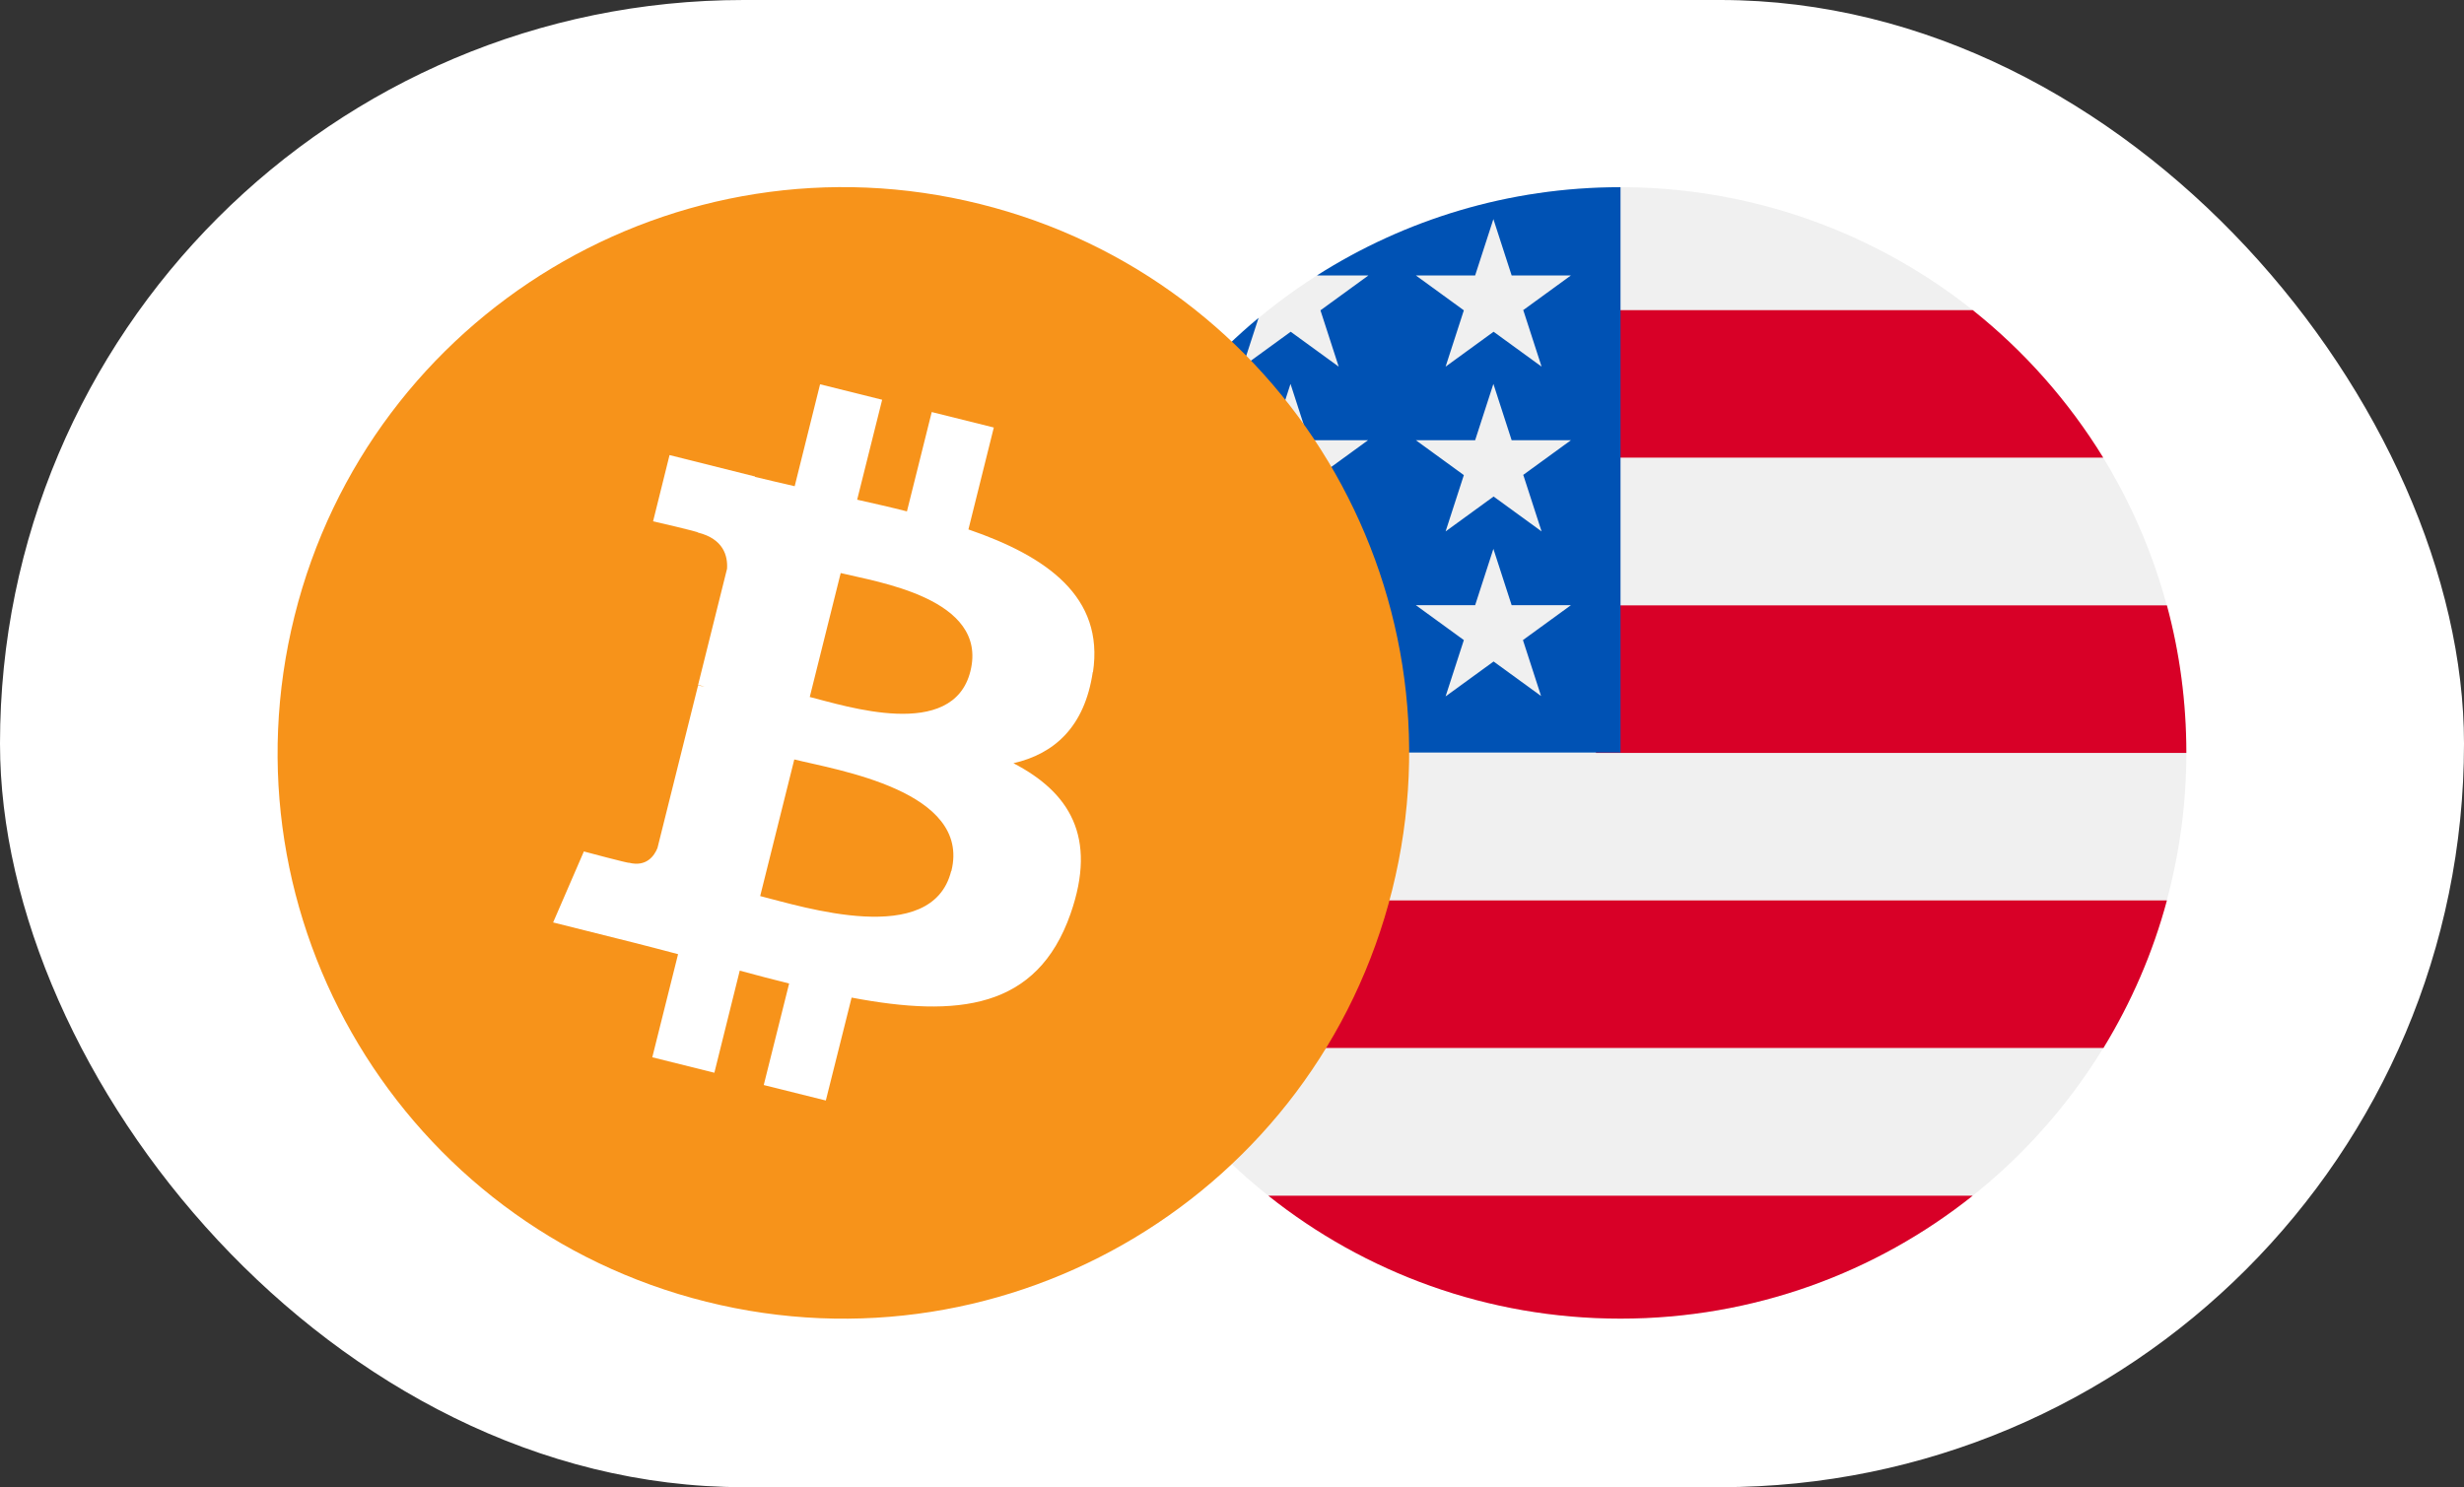
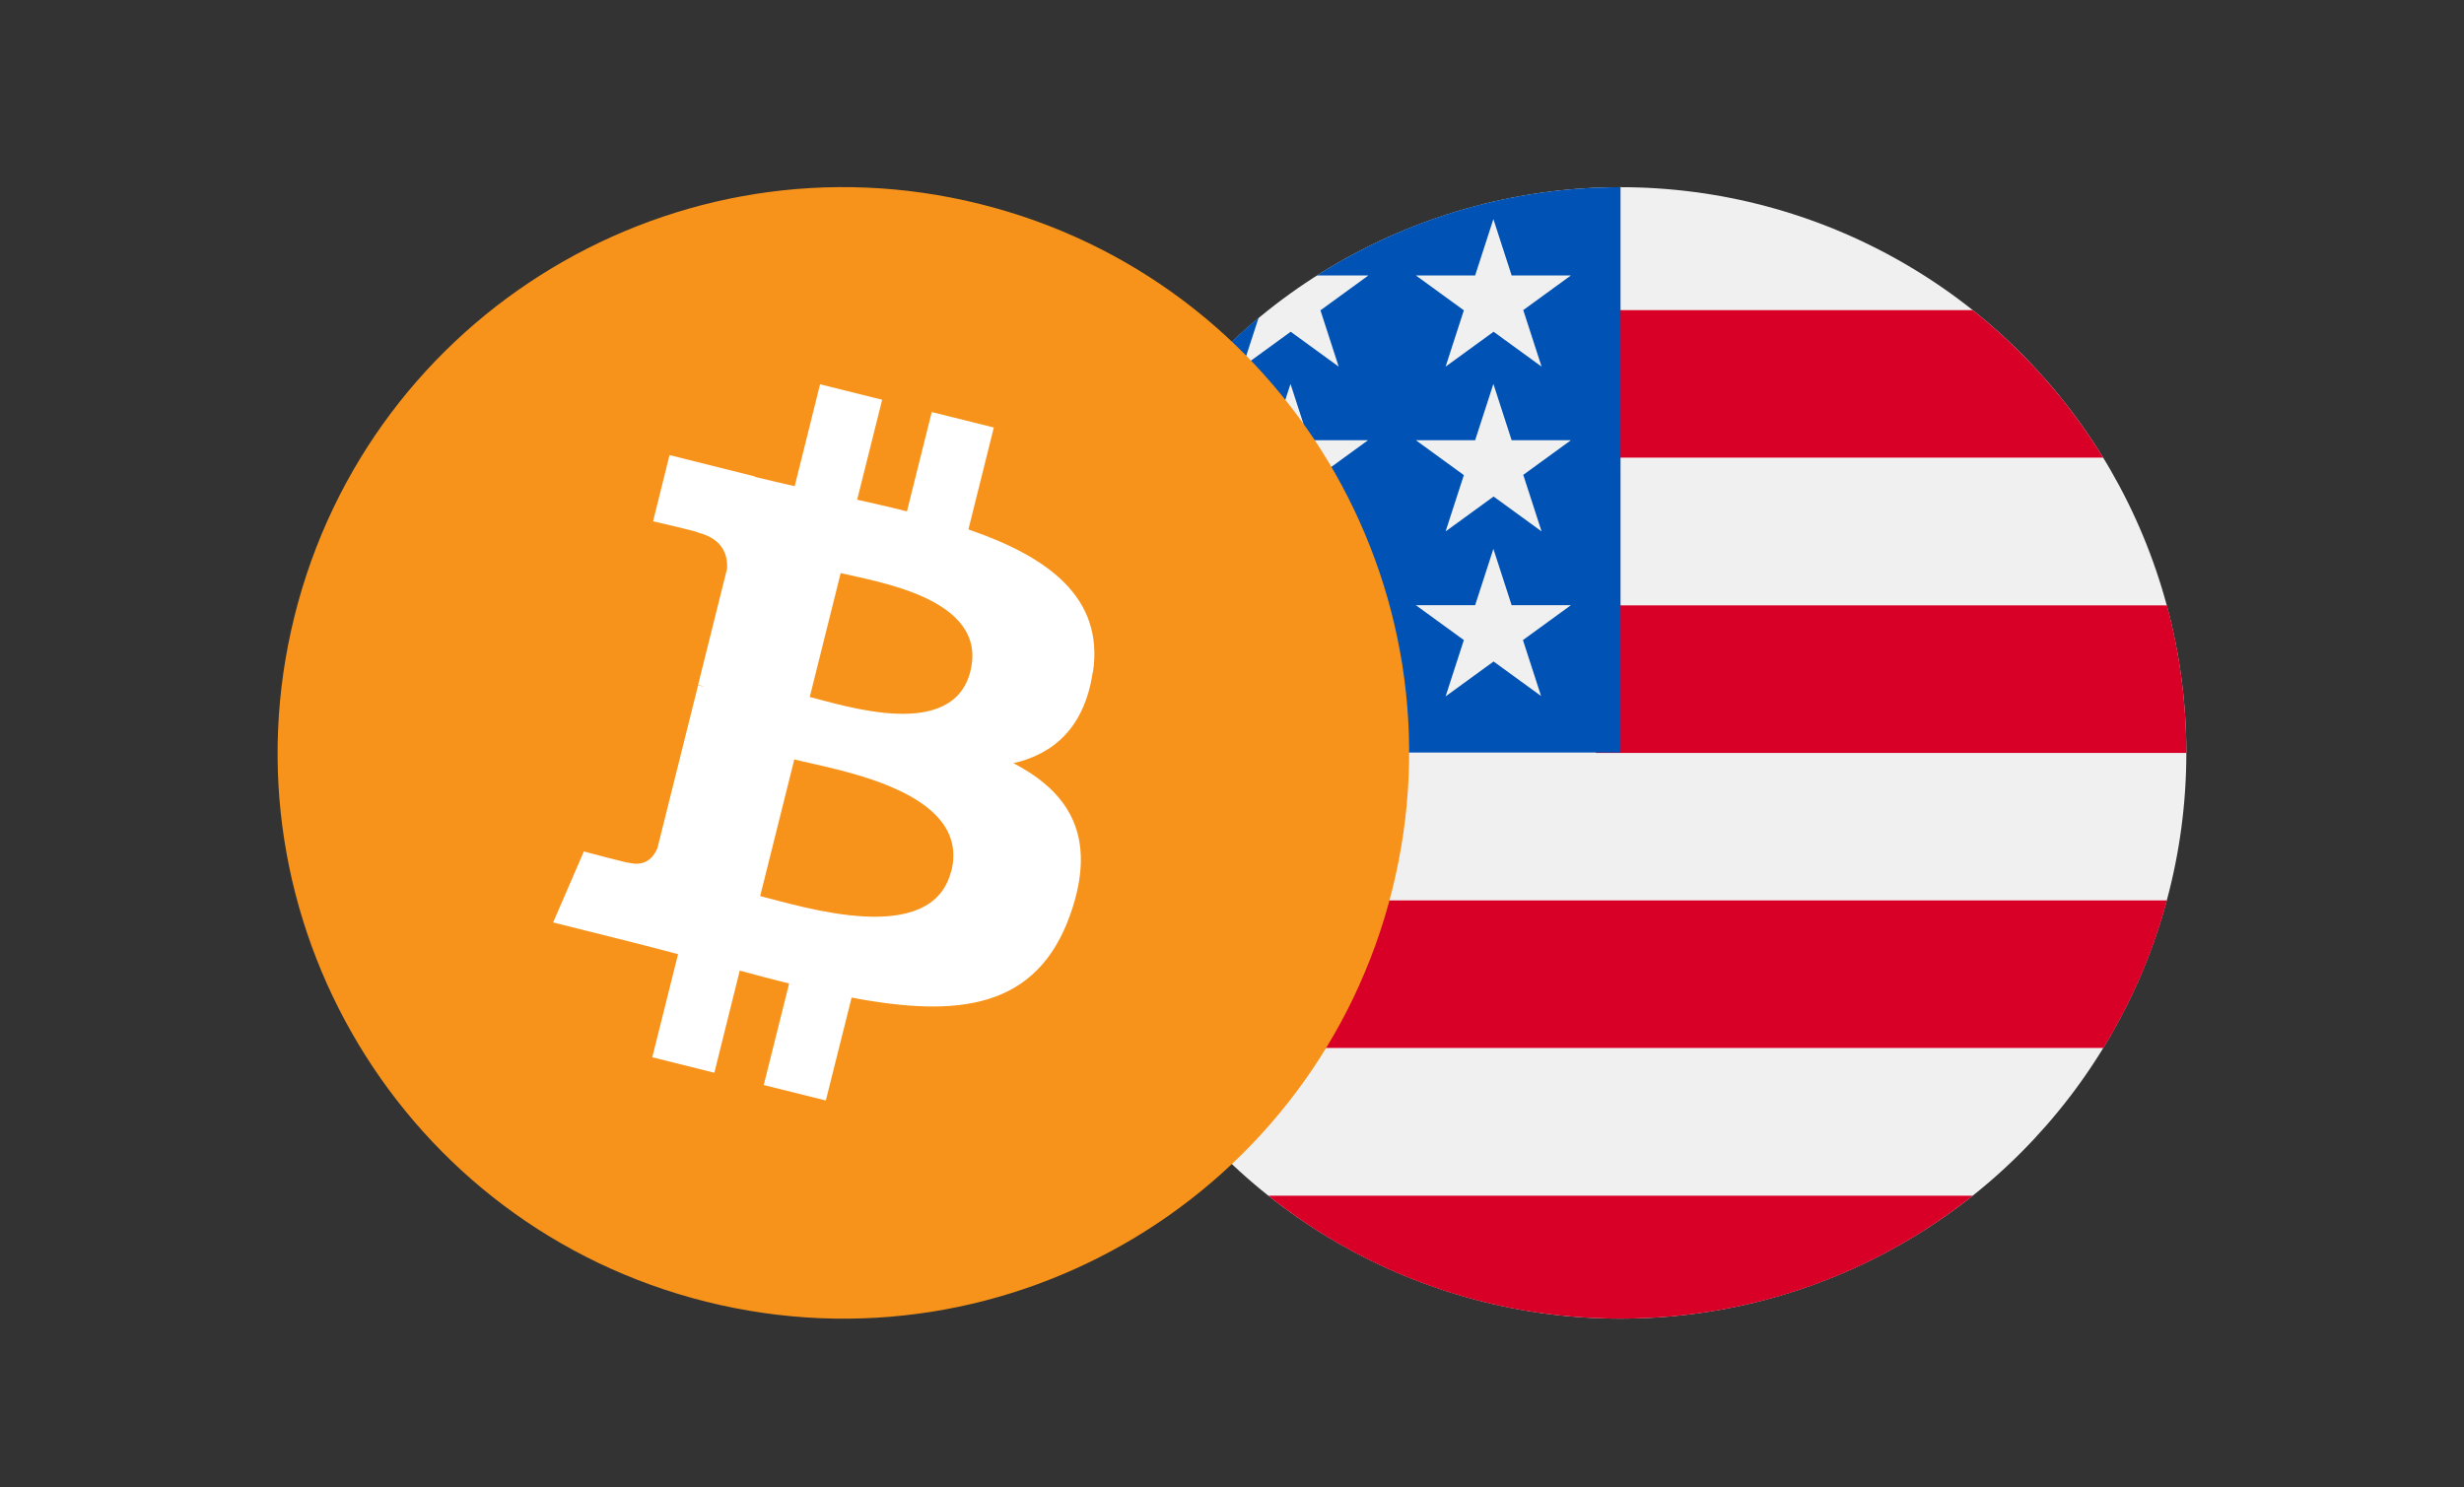
<svg xmlns="http://www.w3.org/2000/svg" id="Layer_2" data-name="Layer 2" viewBox="0 0 124.24 75">
  <rect x="0" y="0" width="124.24" height="75" fill="#333333" stroke="none" />
  <defs>
    <style>      .cls-1 {        fill: #0052b4;      }      .cls-2 {        fill: #d80027;      }      .cls-3 {        fill: #fff;      }      .cls-4 {        fill: #f0f0f0;      }      .cls-5 {        fill: #f7931a;      }    </style>
  </defs>
  <g id="Layer_1-2" data-name="Layer 1">
-     <rect class="cls-3" x="0" y="0" width="124.24" height="75" rx="37.5" ry="37.5" />
    <g id="USD">
      <circle class="cls-4" cx="81.71" cy="37.97" r="28.53" />
      <g>
        <path class="cls-2" d="M80.47,37.97h29.77c0-2.58-.34-5.07-.98-7.44h-28.79v7.44Z" />
        <path class="cls-2" d="M80.47,23.08h25.58c-1.75-2.85-3.98-5.37-6.58-7.44h-19v7.44Z" />
        <path class="cls-2" d="M81.71,66.5c6.71,0,12.89-2.32,17.76-6.2h-35.52c4.87,3.88,11.05,6.2,17.76,6.2Z" />
        <path class="cls-2" d="M57.37,52.85h48.69c1.4-2.29,2.49-4.79,3.2-7.44h-55.1c.72,2.65,1.8,5.16,3.2,7.44Z" />
      </g>
      <path class="cls-1" d="M66.4,13.89h2.6l-2.42,1.76.92,2.84-2.42-1.76-2.42,1.76.8-2.46c-2.13,1.77-4,3.85-5.53,6.17h.83l-1.54,1.12c-.24.4-.47.81-.69,1.22l.74,2.26-1.37-1c-.34.72-.65,1.46-.93,2.21l.81,2.49h2.99l-2.42,1.76.92,2.84-2.42-1.76-1.45,1.05c-.14,1.17-.22,2.35-.22,3.56h28.53V9.44c-5.64,0-10.89,1.64-15.32,4.46ZM67.5,35.12l-2.42-1.76-2.42,1.76.92-2.84-2.42-1.76h2.99l.92-2.84.92,2.84h2.99l-2.42,1.76.92,2.84ZM66.58,23.96l.92,2.84-2.42-1.76-2.42,1.76.92-2.84-2.42-1.76h2.99l.92-2.84.92,2.84h2.99l-2.42,1.76ZM77.73,35.12l-2.42-1.76-2.42,1.76.92-2.84-2.42-1.76h2.99l.92-2.84.92,2.84h2.99l-2.42,1.76.92,2.84ZM76.81,23.96l.92,2.84-2.42-1.76-2.42,1.76.92-2.84-2.42-1.76h2.99l.92-2.84.92,2.84h2.99l-2.42,1.76ZM76.81,15.65l.92,2.84-2.42-1.76-2.42,1.76.92-2.84-2.42-1.76h2.99l.92-2.84.92,2.84h2.99l-2.42,1.76Z" />
    </g>
    <g>
      <path class="cls-5" d="M70.2,44.87c-3.81,15.28-19.29,24.59-34.58,20.78-15.28-3.81-24.58-19.29-20.77-34.58,3.81-15.29,19.29-24.59,34.57-20.78,15.29,3.81,24.59,19.29,20.78,34.58Z" />
      <path class="cls-3" d="M55.11,33.9c.57-3.8-2.32-5.84-6.28-7.2l1.28-5.14-3.13-.78-1.25,5.01c-.82-.21-1.67-.4-2.51-.59l1.26-5.04-3.13-.78-1.28,5.14c-.68-.16-1.35-.31-2-.47v-.02s-4.31-1.08-4.31-1.08l-.83,3.34s2.32.53,2.27.57c1.27.32,1.5,1.16,1.46,1.82l-1.46,5.86c.09.02.2.05.33.1-.1-.03-.22-.05-.33-.08l-2.05,8.21c-.16.39-.55.96-1.43.74.03.05-2.28-.57-2.28-.57l-1.55,3.58,4.07,1.02c.76.19,1.5.39,2.23.58l-1.3,5.2,3.13.78,1.28-5.15c.85.23,1.68.45,2.49.65l-1.28,5.12,3.13.78,1.3-5.19c5.34,1.01,9.35.6,11.04-4.23,1.36-3.89-.07-6.13-2.88-7.59,2.05-.47,3.59-1.82,4-4.6ZM47.96,43.93c-.97,3.89-7.51,1.79-9.63,1.26l1.72-6.89c2.12.53,8.93,1.58,7.92,5.63ZM48.93,33.85c-.88,3.54-6.33,1.74-8.1,1.3l1.56-6.25c1.77.44,7.46,1.26,6.54,4.95Z" />
    </g>
  </g>
</svg>